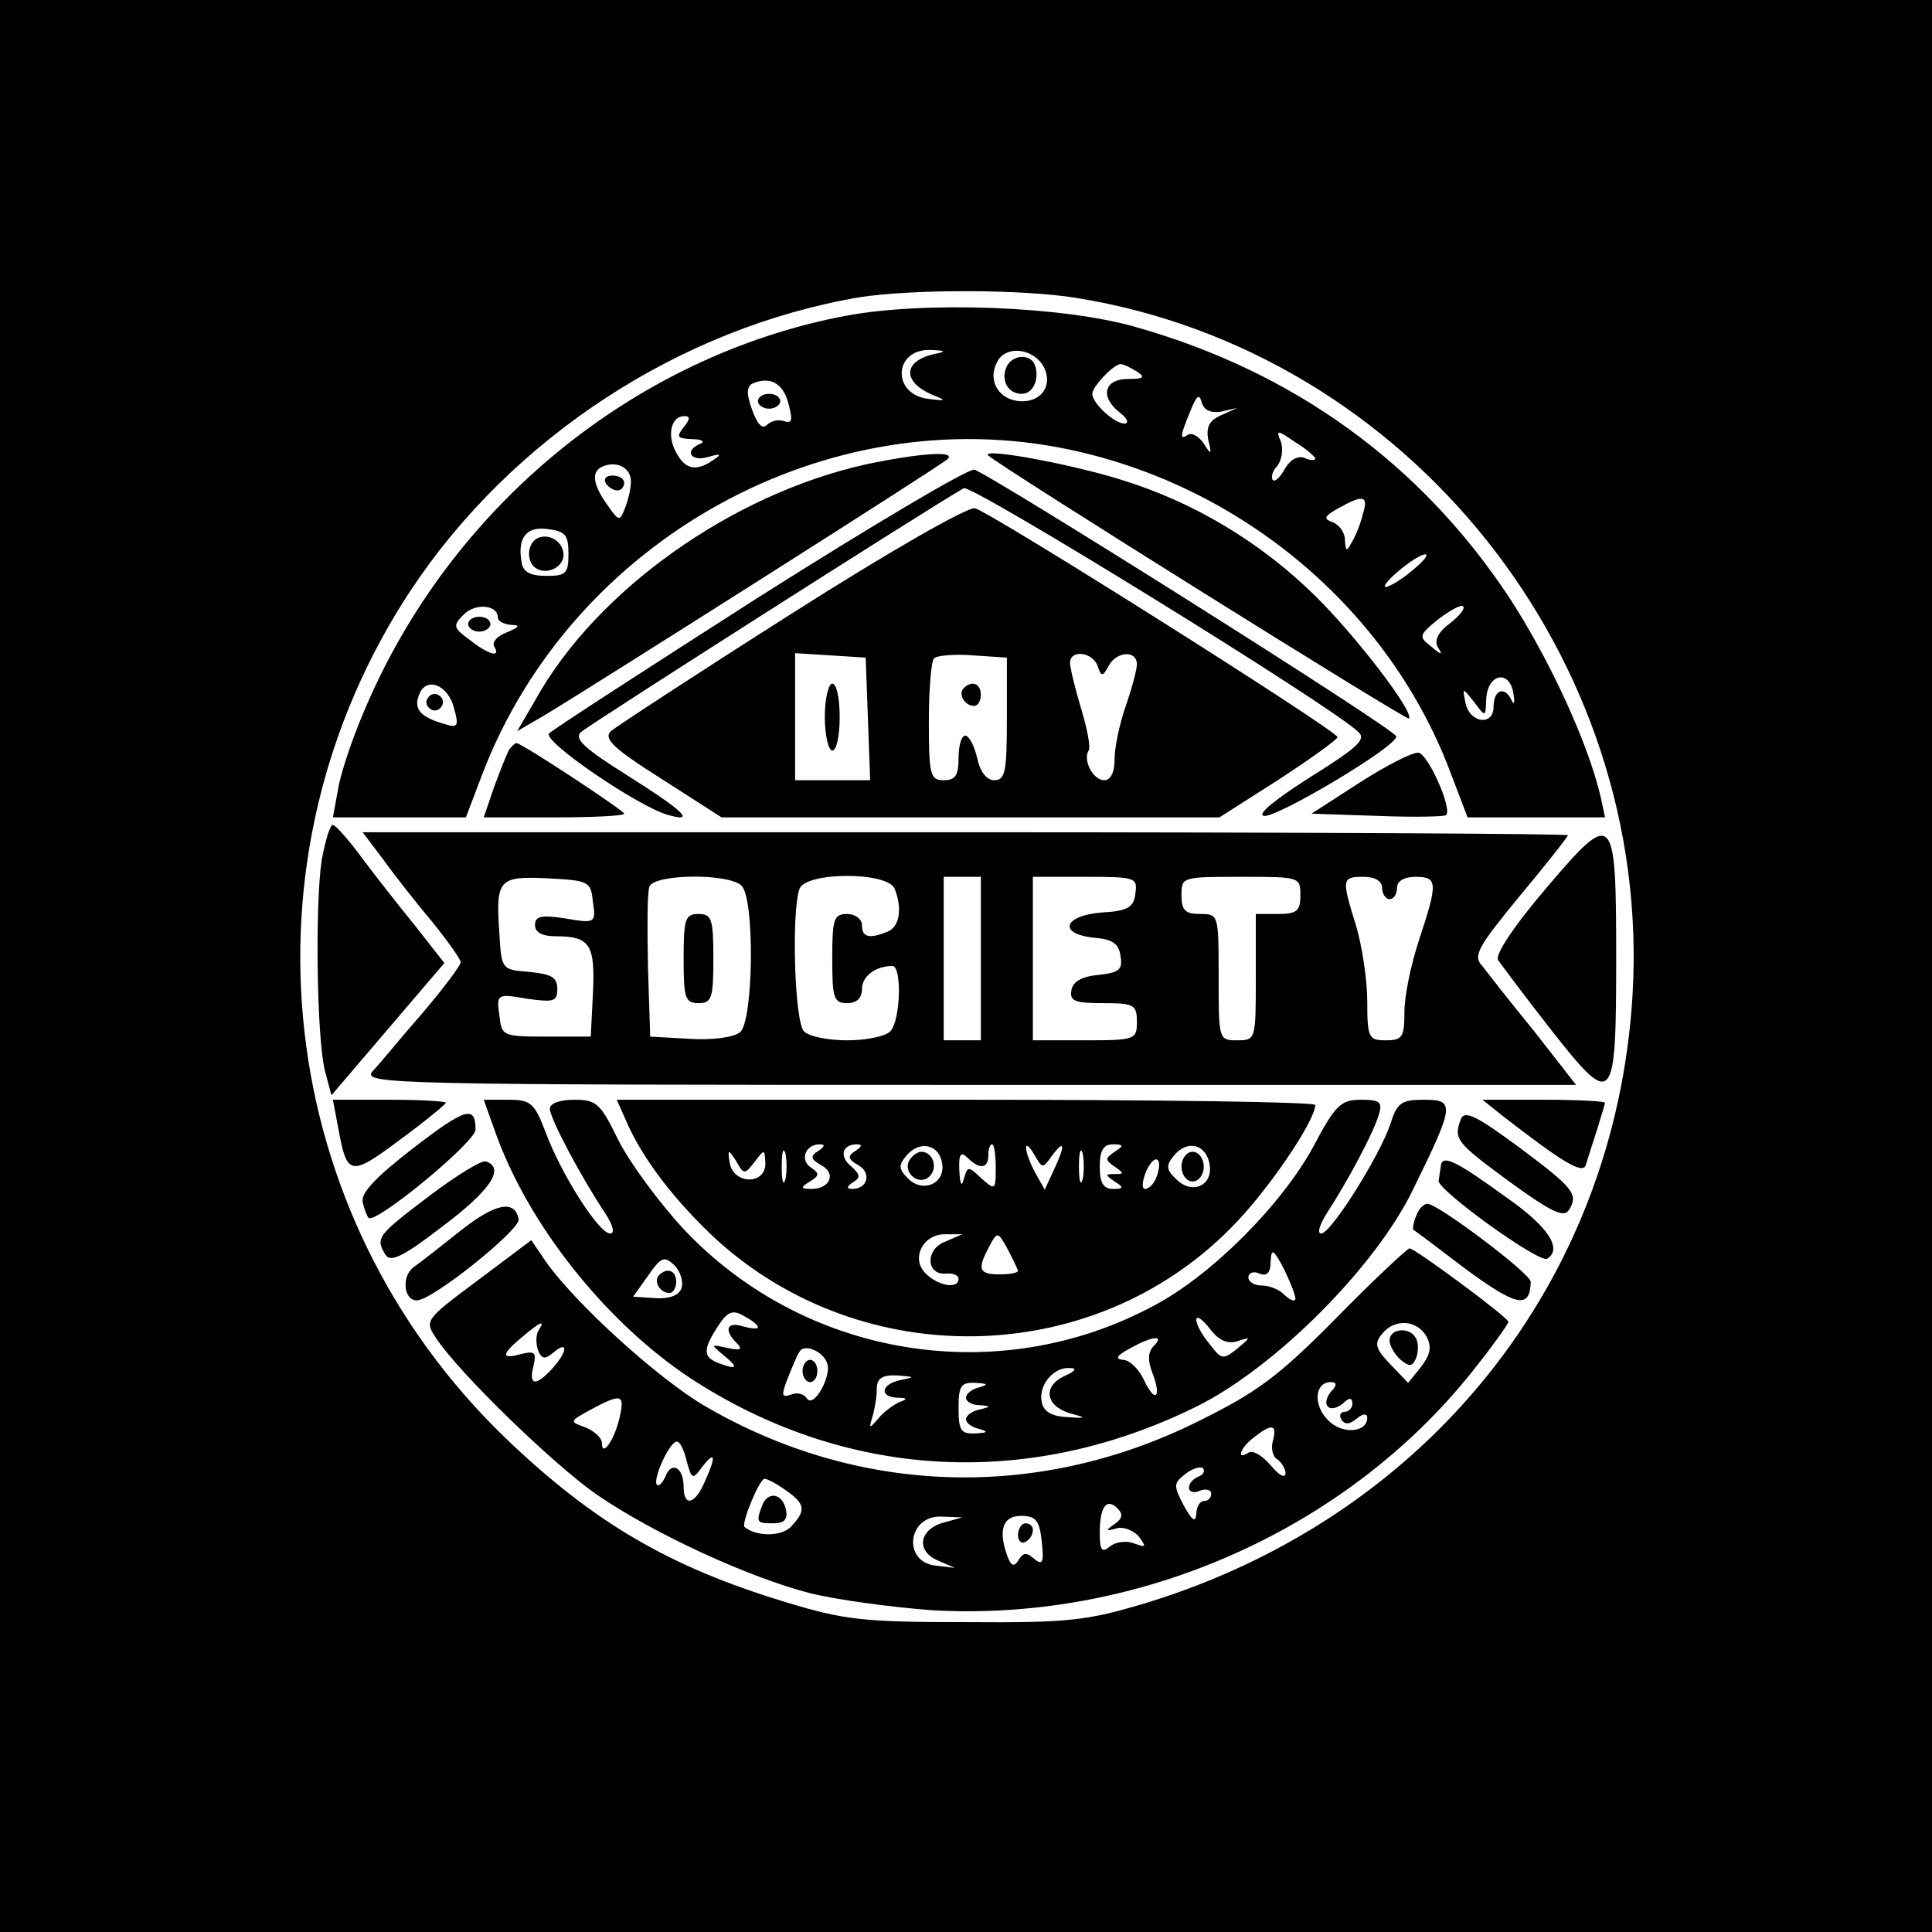
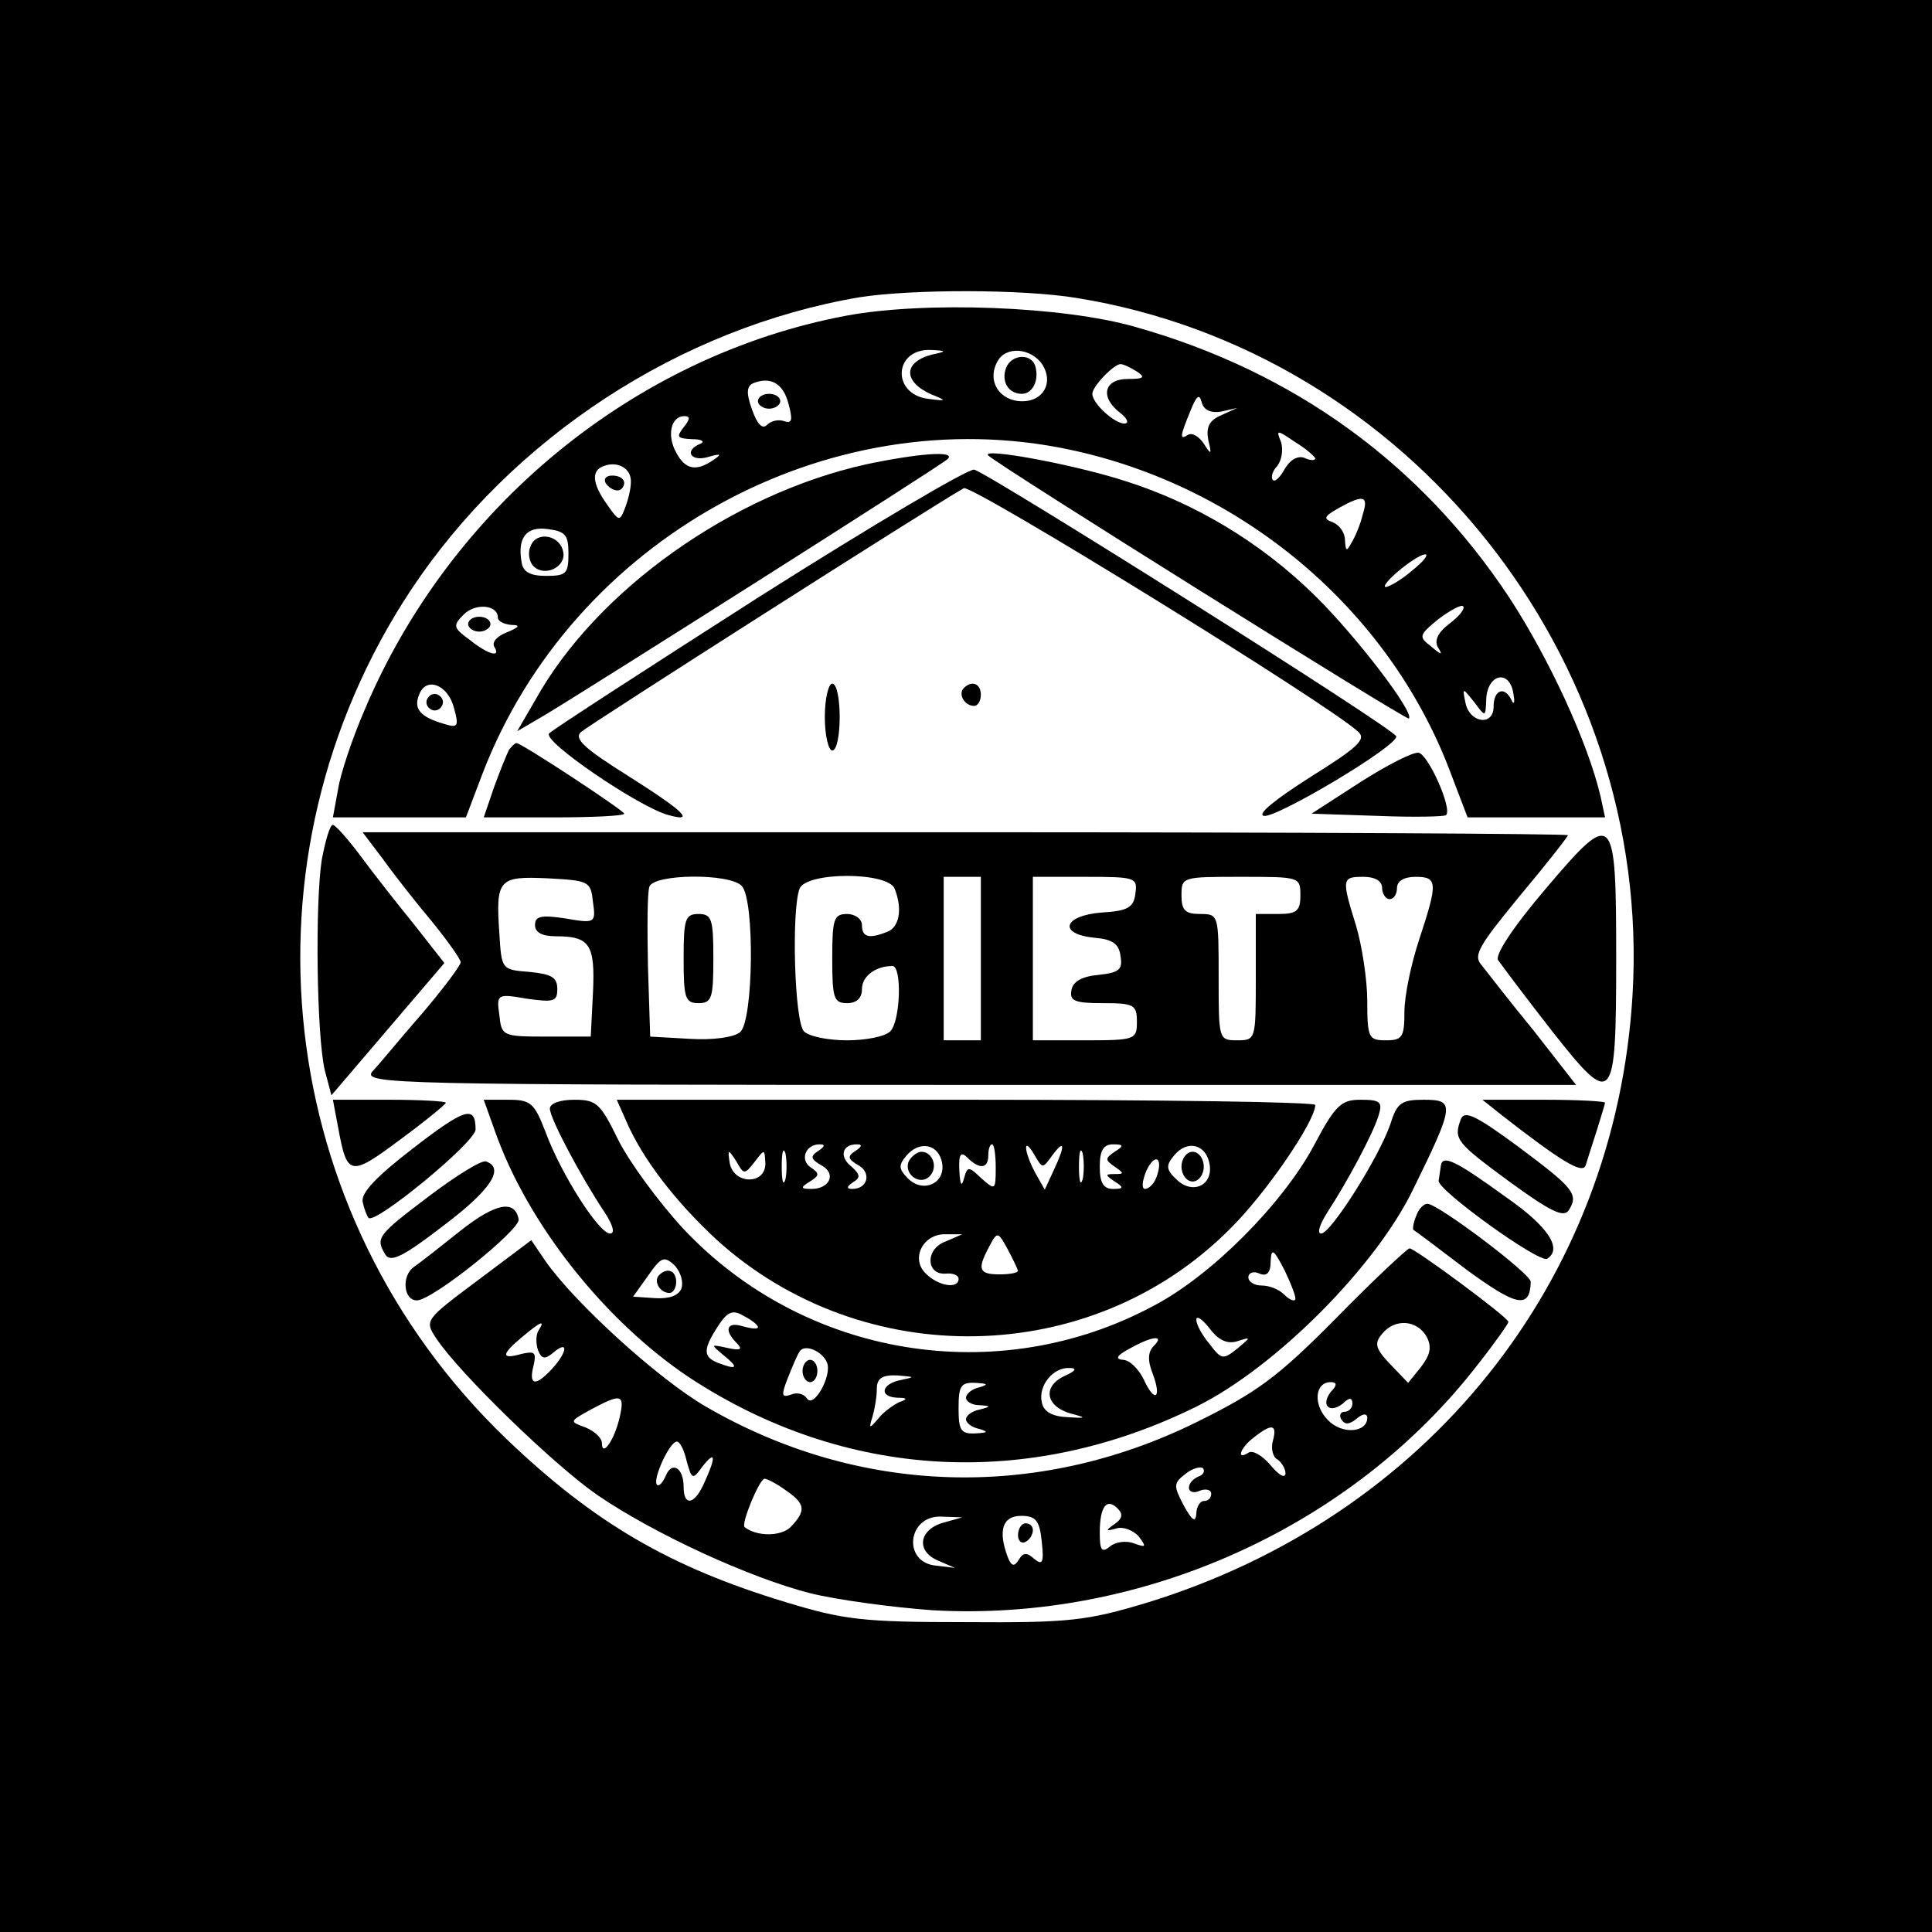
<svg xmlns="http://www.w3.org/2000/svg" version="1.0" width="260pt" height="260pt" viewBox="0 0 260 260" preserveAspectRatio="xMidYMid meet">
  <g transform="translate(0,260) scale(0.1,-0.1)" fill="#000000" stroke="none">
    <path d="M0 1300 l0 -1300 1300 0 1300 0 0 1300 0 1300 -1300 0 -1300 0 0 -1300z m1449 899 c446 -72 775 -484 748 -938 -23 -386 -276 -702 -654 -818 -80 -24 -103 -27 -243 -26 -139 0 -164 3 -243 27 -155 47 -257 106 -376 220 -314 302 -367 780 -128 1142 136 205 362 353 604 394 71 11 219 11 292 -1z" />
    <path d="M1138 2175 c-285 -54 -533 -258 -648 -532 -16 -37 -32 -85 -35 -105 l-7 -38 89 0 90 0 22 58 c121 316 464 506 790 437 232 -49 429 -214 512 -432 l24 -63 93 0 92 0 -6 28 c-17 73 -70 187 -123 268 -119 180 -290 304 -503 364 -97 28 -284 35 -390 15z m117 -52 c-40 -10 -40 -37 -1 -54 20 -8 20 -9 -3 -6 -52 5 -49 69 3 66 20 -1 20 -2 1 -6z m148 -14 c15 -24 1 -49 -27 -49 -31 0 -48 27 -34 53 11 22 46 19 61 -4z m127 -9 c12 -8 9 -10 -12 -10 -33 0 -38 -25 -10 -46 9 -7 12 -14 5 -14 -13 0 -43 27 -43 40 0 10 29 40 38 40 4 0 14 -5 22 -10z m-469 -43 c6 -22 5 -27 -5 -24 -8 3 -18 1 -24 -5 -6 -6 -13 1 -20 21 -8 22 -7 31 1 35 24 10 41 0 48 -27z m582 -11 l22 5 -22 -10 c-16 -7 -20 -16 -17 -33 5 -20 4 -21 -6 -5 -6 9 -15 15 -21 12 -12 -8 -11 -2 3 32 8 20 12 24 15 12 3 -11 12 -15 26 -13z m-723 -21 c-10 -13 -9 -15 11 -16 13 0 18 -3 12 -6 -23 -9 -14 -25 10 -18 17 5 19 4 7 -4 -23 -16 -38 -13 -50 10 -13 23 -7 49 11 49 8 0 8 -4 -1 -15z m850 -42 c0 -3 -7 -3 -15 1 -9 3 -19 -3 -26 -15 -6 -11 -13 -18 -16 -15 -3 3 -1 12 6 19 6 8 8 22 5 32 -7 17 -6 17 19 0 15 -9 27 -20 27 -22z m-921 -32 c0 -9 -4 -25 -8 -35 -7 -18 -8 -18 -24 5 -20 28 -22 46 -4 52 19 7 37 -4 36 -22z m985 -43 c-3 -13 -10 -30 -15 -38 -7 -13 -8 -12 -9 3 0 10 -7 20 -16 24 -14 5 -12 8 7 19 34 19 41 17 33 -8z m-1069 -53 c0 -27 -3 -30 -30 -30 -21 0 -31 5 -33 18 -6 33 6 49 35 45 24 -3 28 -8 28 -33z m1134 -24 c-13 -11 -28 -20 -34 -21 -5 0 4 11 20 24 36 29 49 25 14 -3z m-1229 -62 c0 -5 8 -9 18 -10 13 0 11 -3 -6 -10 -13 -5 -20 -13 -17 -19 10 -16 -8 -11 -33 9 -22 16 -23 19 -8 34 16 16 46 13 46 -4z m1281 -8 c-16 -12 -21 -23 -16 -32 7 -11 5 -11 -9 1 -17 13 -17 15 10 37 16 12 31 20 33 17 3 -3 -5 -13 -18 -23z m86 -97 c2 -10 0 -13 -3 -6 -9 19 -24 14 -24 -9 0 -27 -33 -22 -38 6 -4 20 -4 20 12 0 15 -20 15 -20 16 1 0 38 33 45 37 8z m-1426 -17 c7 -25 5 -27 -14 -21 -31 9 -41 20 -33 39 9 25 39 14 47 -18z" />
    <path d="M1354 2105 c-7 -18 3 -35 21 -35 15 0 24 19 18 38 -6 17 -32 15 -39 -3z" />
    <path d="M1020 2060 c0 -5 7 -10 15 -10 8 0 15 5 15 10 0 6 -7 10 -15 10 -8 0 -15 -4 -15 -10z" />
    <path d="M815 1950 c3 -5 10 -10 16 -10 5 0 9 5 9 10 0 6 -7 10 -16 10 -8 0 -12 -4 -9 -10z" />
    <path d="M714 1865 c-4 -9 -2 -21 4 -27 15 -15 44 -1 40 19 -4 23 -36 29 -44 8z" />
    <path d="M630 1760 c0 -5 7 -10 15 -10 8 0 15 5 15 10 0 6 -7 10 -15 10 -8 0 -15 -4 -15 -10z" />
    <path d="M576 1661 c-4 -5 -2 -12 3 -15 5 -4 12 -2 15 3 4 5 2 12 -3 15 -5 4 -12 2 -15 -3z" />
    <path d="M1165 1975 c-180 -40 -362 -169 -444 -316 l-25 -43 36 21 c57 34 532 335 543 345 13 12 -39 8 -110 -7z" />
    <path d="M1330 1987 c13 -13 563 -357 566 -354 8 8 -72 112 -126 165 -73 72 -163 126 -260 156 -70 22 -191 44 -180 33z" />
    <path d="M1022 1797 c-150 -96 -277 -178 -283 -184 -10 -10 122 -100 161 -110 36 -10 21 5 -55 53 -59 37 -73 50 -63 59 10 9 466 300 515 328 10 6 495 -293 531 -328 11 -10 -1 -21 -65 -61 -47 -30 -72 -50 -62 -52 17 -3 180 94 178 107 0 9 -550 355 -568 359 -9 1 -139 -76 -289 -171z" />
-     <path d="M1065 1774 c-126 -80 -236 -152 -243 -158 -10 -10 3 -23 68 -64 l81 -52 335 0 335 0 80 51 c43 28 79 54 79 57 -1 9 -467 303 -488 308 -10 2 -115 -58 -247 -142z m103 -141 l3 -83 -51 0 -50 0 0 86 0 85 48 -3 47 -3 3 -82z m187 0 c0 -71 -2 -83 -17 -83 -10 0 -19 11 -23 30 -4 17 -11 30 -16 30 -5 0 -9 -13 -9 -30 0 -23 -4 -30 -20 -30 -18 0 -20 7 -20 78 0 43 3 82 7 86 4 4 28 6 53 4 l45 -3 0 -82z m122 71 c5 -15 7 -15 15 0 11 20 38 21 38 2 0 -7 -7 -33 -15 -56 -8 -23 -15 -55 -15 -71 0 -18 -5 -29 -14 -29 -15 0 -29 27 -21 40 3 4 -2 30 -10 56 -8 27 -15 55 -15 62 0 18 30 15 37 -4z" />
    <path d="M1110 1635 c0 -25 5 -45 10 -45 6 0 10 20 10 45 0 25 -4 45 -10 45 -5 0 -10 -20 -10 -45z" />
    <path d="M1297 1674 c-8 -8 1 -24 14 -24 5 0 9 7 9 15 0 15 -12 20 -23 9z" />
    <path d="M685 1591 c-3 -6 -12 -28 -20 -50 l-14 -41 94 0 c52 0 95 2 95 5 0 4 -138 95 -145 95 -2 0 -6 -4 -10 -9z" />
    <path d="M1830 1547 l-65 -42 89 -3 c49 -2 90 -1 92 1 9 8 -24 82 -37 84 -8 1 -43 -17 -79 -40z" />
    <path d="M433 1443 c-9 -59 -7 -235 4 -283 l9 -34 76 89 76 89 -40 51 c-22 27 -55 69 -72 92 -17 23 -34 42 -38 43 -4 0 -10 -21 -15 -47z" />
    <path d="M2081 1405 c-46 -54 -69 -90 -65 -97 5 -7 37 -50 73 -96 82 -104 86 -100 86 98 0 199 -3 202 -94 95z" />
    <path d="M516 1443 c15 -21 45 -59 66 -84 21 -26 38 -50 38 -54 0 -4 -23 -35 -52 -69 -29 -33 -58 -69 -67 -78 -13 -17 26 -18 803 -18 l817 0 -57 73 c-32 39 -63 79 -70 88 -12 13 -4 26 51 93 36 43 65 80 65 82 0 2 -365 4 -811 4 l-811 0 28 -37z m282 -57 c4 -28 3 -29 -37 -22 -33 5 -41 3 -41 -9 0 -10 10 -15 28 -15 46 0 53 -11 50 -76 l-3 -59 -60 0 c-59 0 -60 1 -63 29 -4 28 -3 29 37 22 36 -5 41 -4 41 13 0 16 -8 20 -37 23 -38 3 -38 3 -41 52 -5 73 -1 77 65 74 56 -3 58 -4 61 -32z m200 22 c18 -18 16 -182 -2 -197 -8 -7 -37 -11 -68 -9 l-53 3 -3 94 c-1 52 -1 100 2 108 7 17 107 18 124 1z m206 -4 c11 -28 6 -52 -10 -58 -25 -10 -34 -7 -34 9 0 8 -9 15 -20 15 -18 0 -20 -7 -20 -60 0 -53 2 -60 20 -60 13 0 20 7 20 19 0 17 18 31 41 31 13 0 11 -74 -3 -88 -7 -7 -33 -12 -58 -12 -25 0 -51 5 -58 12 -13 13 -17 163 -6 192 9 23 119 23 128 0z m116 -94 l0 -110 -25 0 -25 0 0 110 0 110 25 0 25 0 0 -110z m208 88 c-2 -19 -10 -24 -45 -26 -52 -4 -60 -29 -10 -34 24 -2 33 -8 35 -25 3 -18 -2 -22 -30 -25 -22 -2 -34 -9 -36 -20 -3 -15 4 -18 42 -18 42 0 46 -2 46 -25 0 -24 -2 -25 -70 -25 l-70 0 0 110 0 110 71 0 c67 0 70 -1 67 -22z m222 -3 c0 -21 -5 -25 -30 -25 l-30 0 0 -85 c0 -84 0 -85 -25 -85 -25 0 -25 1 -25 85 0 84 0 85 -25 85 -20 0 -25 5 -25 25 0 25 1 25 80 25 79 0 80 0 80 -25z m110 10 c0 -8 5 -15 10 -15 6 0 10 7 10 15 0 9 9 15 25 15 30 0 30 -8 5 -84 -11 -33 -20 -76 -20 -98 0 -34 -3 -38 -25 -38 -23 0 -25 3 -25 53 0 28 -7 74 -15 101 -20 64 -19 66 10 66 16 0 25 -6 25 -15z" />
    <path d="M920 1310 c0 -53 2 -60 20 -60 18 0 20 7 20 60 0 53 -2 60 -20 60 -18 0 -20 -7 -20 -60z" />
    <path d="M455 1083 c12 -66 16 -67 83 -17 34 25 62 48 62 50 0 2 -34 4 -76 4 l-76 0 7 -37z" />
    <path d="M666 1078 c44 -125 148 -256 262 -332 209 -137 455 -151 682 -39 107 53 242 189 292 293 56 114 56 120 14 120 -30 0 -36 -4 -45 -33 -15 -44 -80 -147 -93 -147 -6 0 -2 12 8 28 28 43 61 105 69 130 6 19 3 22 -24 22 -26 0 -34 -7 -63 -62 -42 -78 -137 -174 -215 -215 -210 -113 -471 -70 -634 104 -33 36 -72 89 -87 119 -24 49 -29 54 -59 54 -20 0 -33 -5 -33 -12 0 -13 42 -92 74 -140 11 -17 14 -28 7 -28 -15 0 -66 80 -87 137 -15 39 -20 43 -50 43 l-33 0 15 -42z m1077 -227 c-2 -3 -9 1 -15 7 -7 7 -20 12 -30 12 -10 0 -18 5 -18 11 0 6 7 9 15 5 10 -4 15 1 15 17 1 18 4 16 19 -13 9 -19 16 -37 14 -39z m-826 15 c-4 -10 -17 -14 -35 -13 l-30 2 20 28 c18 26 22 27 36 14 8 -9 12 -22 9 -31z m103 -52 c0 -3 -9 -2 -20 1 -22 7 -26 -5 -9 -22 9 -9 6 -11 -12 -7 -23 5 -23 5 -5 -10 21 -17 18 -20 -8 -10 -20 8 -20 18 0 49 13 20 20 23 35 14 10 -5 19 -12 19 -15z m645 -19 c19 6 19 6 0 -10 -19 -15 -21 -15 -37 6 -10 12 -18 26 -18 33 0 6 8 1 18 -12 12 -16 24 -21 37 -17z m-112 -6 c-8 -8 -9 -19 -2 -37 13 -34 3 -41 -12 -8 -7 14 -19 26 -28 26 -11 1 -8 6 9 15 30 17 48 19 33 4z m-440 -23 c7 -17 -18 -62 -27 -48 -4 6 -13 9 -22 5 -12 -4 -13 -1 -4 22 6 15 13 32 16 36 6 11 31 1 37 -15z m319 -18 c-29 -14 -25 -40 8 -50 23 -6 23 -7 -5 -5 -20 1 -31 8 -33 20 -5 22 15 47 37 46 11 0 9 -4 -7 -11z m-219 -5 c-27 -5 -31 -23 -5 -24 13 0 14 -2 2 -6 -8 -4 -21 -13 -28 -22 -12 -14 -13 -14 -8 2 3 10 6 27 6 38 0 14 7 19 28 18 23 -2 24 -2 5 -6z m105 -10 c-10 -2 -18 -9 -18 -14 0 -5 8 -10 18 -10 16 -1 16 -2 0 -6 -10 -2 -18 -8 -18 -13 0 -5 8 -11 18 -13 13 -4 11 -5 -5 -6 -20 -1 -23 4 -23 34 0 30 3 35 23 34 16 -1 18 -2 5 -6z" />
    <path d="M887 884 c-8 -8 1 -24 14 -24 5 0 9 7 9 15 0 15 -12 20 -23 9z" />
    <path d="M1080 755 c0 -8 5 -15 10 -15 6 0 10 7 10 15 0 8 -4 15 -10 15 -5 0 -10 -7 -10 -15z" />
    <path d="M842 1093 c22 -52 67 -110 122 -161 197 -179 505 -173 691 14 48 47 115 145 115 167 0 4 -211 7 -470 7 l-470 0 12 -27z m215 -80 c-3 -10 -5 -2 -5 17 0 19 2 27 5 18 2 -10 2 -26 0 -35z m44 38 c-11 -7 -10 -11 4 -19 21 -11 12 -32 -13 -32 -15 0 -15 2 -2 10 13 8 13 11 1 19 -15 10 -7 31 12 31 8 0 7 -3 -2 -9z m50 0 c-11 -7 -10 -11 4 -19 18 -10 13 -32 -8 -32 -8 0 -8 3 1 9 10 6 10 10 -2 21 -17 13 -13 30 7 30 8 0 7 -3 -2 -9z m117 -17 c4 -27 -26 -40 -46 -20 -13 13 -13 18 -2 31 18 21 44 15 48 -11z m72 -6 c0 -30 -1 -30 -19 -14 -18 17 -19 17 -24 -1 -3 -11 -5 -7 -6 12 -1 22 2 26 11 17 16 -16 28 -15 28 3 0 8 2 15 5 15 3 0 5 -14 5 -32z m76 17 c17 23 18 14 2 -20 l-12 -26 -13 23 c-15 28 -17 51 -1 24 11 -19 11 -19 24 -1z m41 -32 c-3 -10 -5 -2 -5 17 0 19 2 27 5 18 2 -10 2 -26 0 -35z m43 37 c-13 -9 -13 -11 0 -20 13 -9 13 -10 0 -10 -13 0 -13 -1 0 -10 13 -8 12 -10 -2 -10 -13 0 -18 8 -18 30 0 22 5 30 18 30 14 0 15 -2 2 -10z m128 -18 c4 -28 -24 -40 -45 -19 -14 13 -14 19 -3 32 18 22 44 15 48 -13z m-612 5 c13 17 13 17 14 -3 0 -29 -43 -28 -48 1 -3 19 -2 19 9 2 10 -18 11 -18 25 0z m540 -22 c-3 -8 -10 -15 -15 -15 -5 0 -4 11 2 25 12 25 23 16 13 -10z m-284 -86 c-27 -10 -26 -45 1 -43 9 1 17 -2 17 -7 0 -14 -27 -10 -44 7 -21 20 -4 54 27 53 l22 0 -23 -10z m98 -39 c0 -3 -11 -5 -25 -5 -28 0 -30 7 -14 37 11 21 12 21 25 -3 7 -13 13 -26 14 -29z" />
-     <path d="M1224 1039 c-10 -17 13 -36 27 -22 12 12 4 33 -11 33 -5 0 -12 -5 -16 -11z" />
+     <path d="M1224 1039 c-10 -17 13 -36 27 -22 12 12 4 33 -11 33 -5 0 -12 -5 -16 -11" />
    <path d="M1590 1030 c0 -11 7 -20 15 -20 8 0 15 9 15 20 0 11 -7 20 -15 20 -8 0 -15 -9 -15 -20z" />
    <path d="M2020 1100 c81 -63 110 -81 114 -68 2 7 9 28 15 47 6 19 11 36 11 37 0 2 -37 4 -82 4 l-83 0 25 -20z" />
    <path d="M555 1054 c-48 -37 -69 -59 -67 -71 2 -10 6 -20 8 -22 9 -9 144 102 144 119 0 33 -14 29 -85 -26z" />
    <path d="M1966 1094 c-10 -27 -7 -31 65 -84 55 -40 73 -49 80 -39 14 22 7 30 -68 86 -57 42 -72 49 -77 37z" />
    <path d="M577 990 c-70 -53 -72 -56 -58 -79 7 -10 24 -2 77 39 64 48 84 78 58 87 -6 2 -40 -19 -77 -47z" />
    <path d="M1939 1031 c-1 -6 -2 -15 -3 -20 -1 -13 135 -111 146 -105 21 13 2 43 -54 82 -69 50 -87 59 -89 43z" />
    <path d="M620 944 c-25 -20 -53 -42 -63 -49 -17 -12 -14 -45 4 -45 21 0 139 95 137 109 -5 27 -31 22 -78 -15z" />
    <path d="M1906 964 c-4 -9 -5 -18 -4 -19 2 -1 34 -25 72 -54 67 -49 85 -53 86 -16 0 11 -125 105 -139 105 -5 0 -12 -7 -15 -16z" />
    <path d="M643 877 c-71 -53 -72 -54 -56 -78 31 -47 159 -171 217 -211 76 -52 204 -111 286 -132 36 -9 110 -19 165 -23 282 -16 565 112 734 331 23 29 41 55 41 57 0 6 -126 99 -133 99 -3 0 -48 -42 -99 -94 -79 -80 -107 -100 -188 -140 -215 -106 -455 -98 -660 21 -64 37 -177 140 -216 196 l-19 28 -72 -54z m82 -67 c-4 -6 -4 -18 -1 -27 5 -12 9 -13 21 -3 20 17 19 1 -2 -22 -22 -24 -32 -23 -25 4 4 18 2 20 -16 16 -28 -8 -28 -1 1 23 25 21 31 23 22 9z m1195 -9 c7 -14 5 -24 -8 -41 l-17 -21 -24 25 c-20 21 -22 28 -11 41 17 21 47 19 60 -4z m-129 -74 c-14 -18 -2 -30 16 -16 9 9 13 8 13 0 0 -6 -5 -11 -11 -11 -5 0 -7 -5 -4 -10 5 -8 11 -7 21 1 8 7 14 7 14 1 0 -20 -34 -23 -53 -3 -20 20 -18 51 4 51 8 0 9 -4 0 -13z m-957 -34 c-7 -31 -24 -55 -24 -35 0 7 -10 16 -22 21 -22 8 -22 8 7 24 41 22 46 21 39 -10z m879 -32 c-3 -10 0 -22 6 -25 6 -4 11 -13 11 -19 -1 -7 -9 -2 -20 11 -11 13 -24 21 -30 17 -17 -11 -11 7 8 21 24 19 31 17 25 -5z m-789 -27 c7 -25 8 -26 21 -8 18 23 19 14 3 -21 -13 -30 -28 -33 -28 -6 0 26 -16 35 -24 15 -4 -9 -9 -15 -12 -12 -6 7 17 58 27 58 4 0 10 -12 13 -26z m689 -21 c-7 -3 -13 -9 -13 -15 0 -6 7 -8 15 -4 8 3 15 1 15 -4 0 -6 -4 -10 -10 -10 -5 0 -10 -8 -10 -17 -1 -13 -6 -9 -17 11 -14 27 -14 30 3 43 9 7 20 10 23 7 3 -4 0 -9 -6 -11z m-555 -19 c26 -18 27 -27 6 -49 -13 -13 -46 -13 -62 0 -5 4 20 65 27 65 3 0 17 -7 29 -16z m442 -45 c-13 -9 -12 -10 2 -6 9 3 22 -2 30 -10 11 -15 11 -16 -6 -10 -10 4 -25 2 -32 -4 -11 -9 -14 -6 -14 18 0 35 9 48 24 33 8 -8 6 -14 -4 -21z m-230 2 c-33 -9 -38 -38 -8 -51 l23 -10 -25 3 c-46 4 -39 68 7 66 l28 -1 -25 -7z m132 -26 c3 -28 1 -32 -10 -23 -10 9 -15 9 -21 -1 -6 -10 -10 -9 -15 4 -13 35 -7 55 18 55 20 0 25 -6 28 -35z" />
-     <path d="M1870 796 c0 -7 7 -19 15 -26 12 -10 16 -9 21 3 3 9 3 21 -1 27 -9 15 -35 12 -35 -4z" />
-     <path d="M1026 575 c-9 -24 -8 -25 15 -25 14 0 19 5 17 17 -4 23 -24 27 -32 8z" />
    <path d="M1370 534 c0 -8 5 -12 10 -9 6 3 10 10 10 16 0 5 -4 9 -10 9 -5 0 -10 -7 -10 -16z" />
  </g>
</svg>